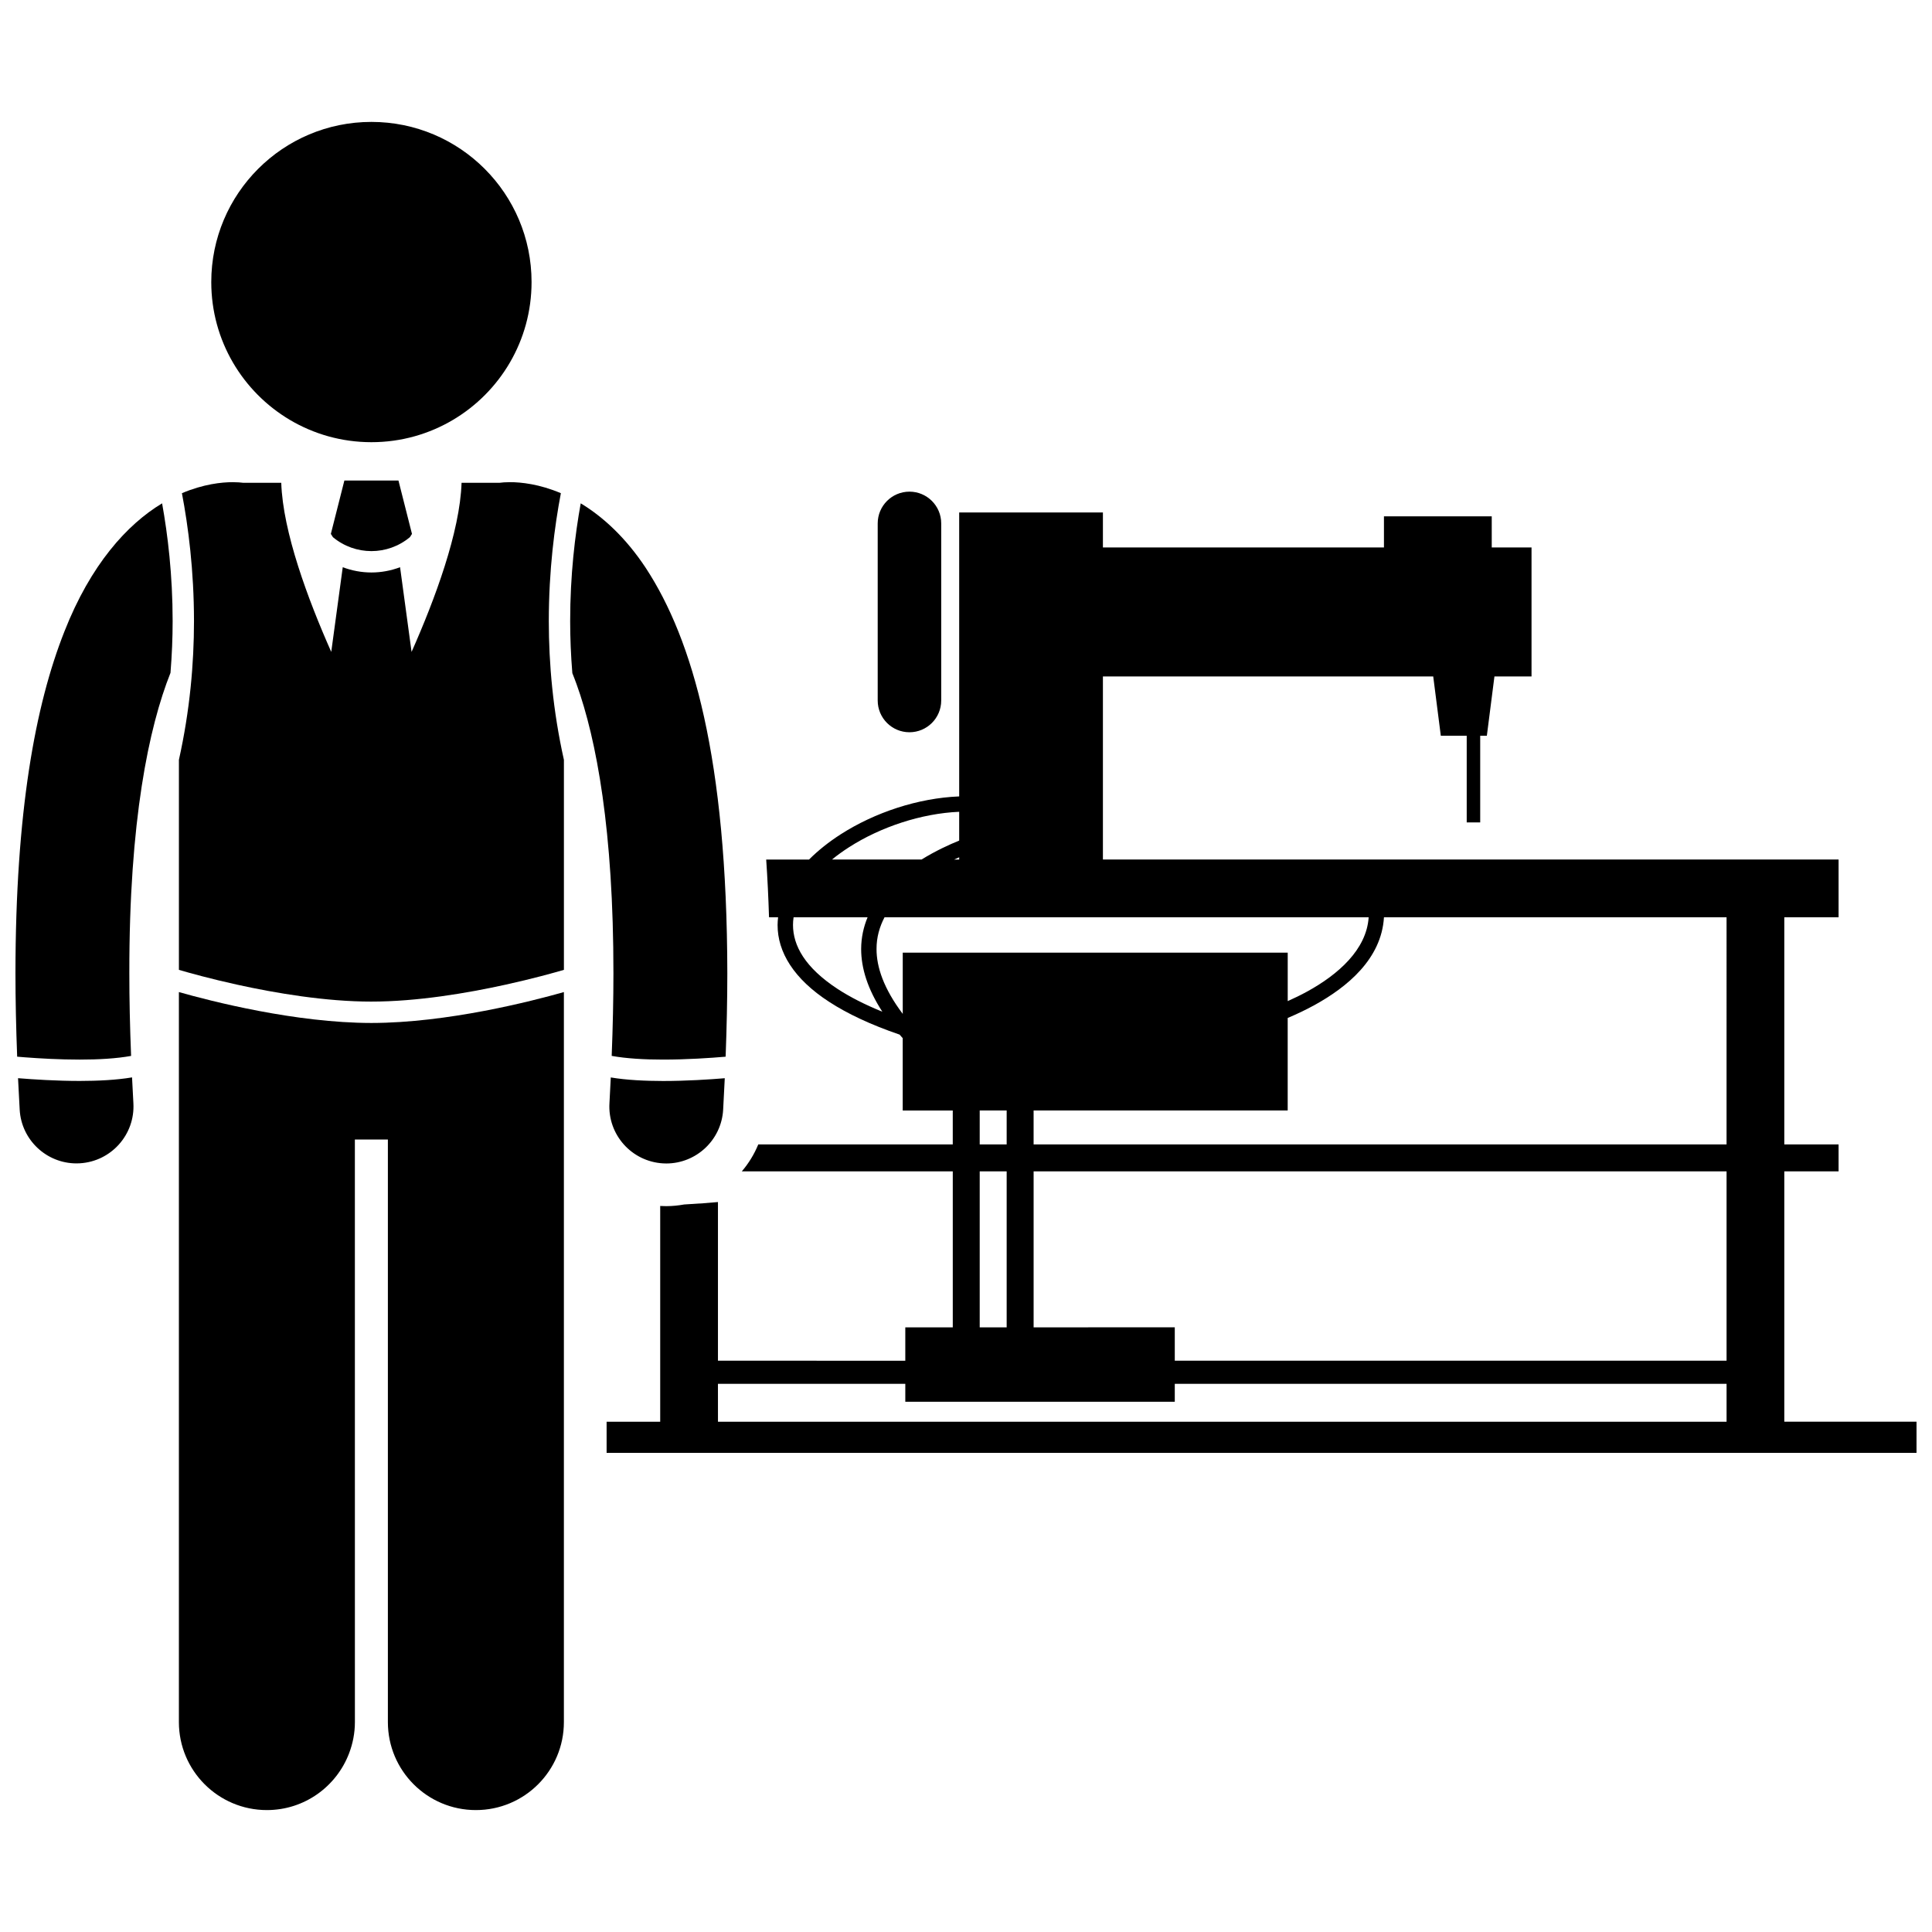
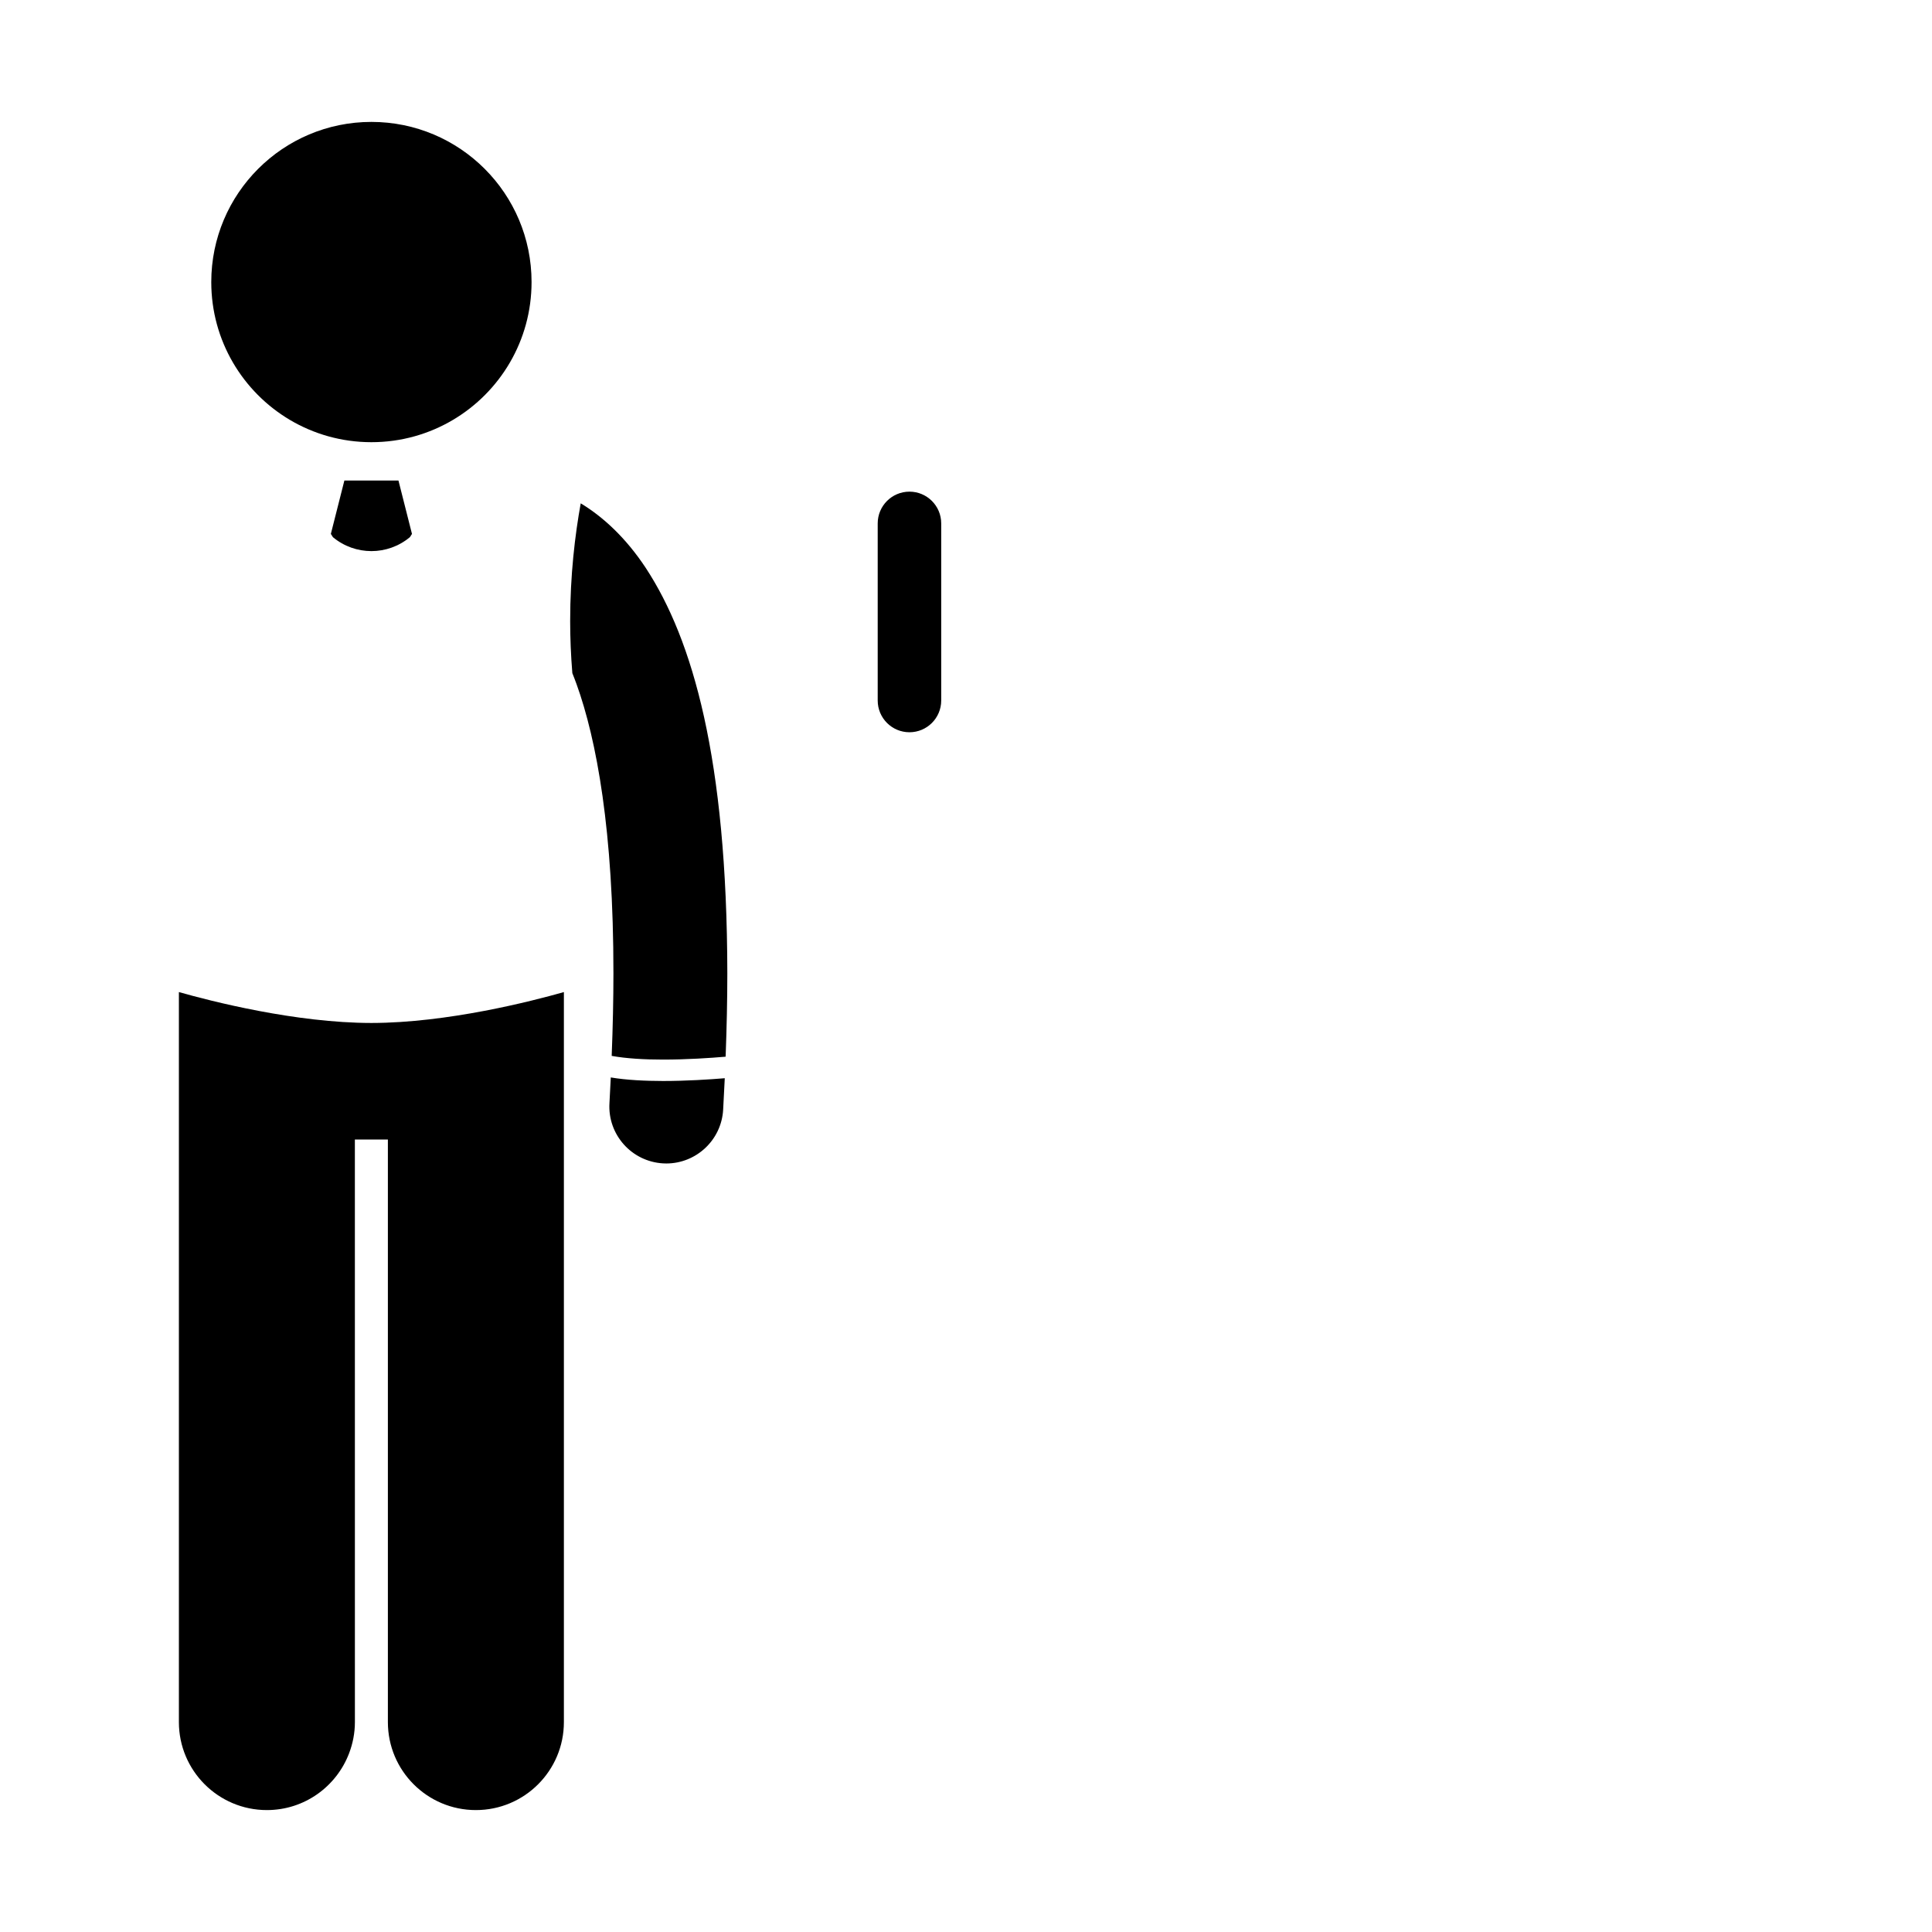
<svg xmlns="http://www.w3.org/2000/svg" width="800px" height="800px" version="1.1" viewBox="144 144 512 512">
  <defs>
    <clipPath id="c">
      <path d="m304 279h347.9v251h-347.9z" />
    </clipPath>
    <clipPath id="b">
      <path d="m148.09 277h41.906v148h-41.906z" />
    </clipPath>
    <clipPath id="a">
-       <path d="m148.09 429h31.906v24h-31.906z" />
-     </clipPath>
+       </clipPath>
  </defs>
  <path d="m376.6 282.71v46.926c0 4.648 3.769 8.418 8.414 8.418 4.648 0 8.418-3.769 8.418-8.418v-46.926c0-4.648-3.769-8.418-8.418-8.418-4.644 0-8.414 3.769-8.414 8.418z" />
  <g clip-path="url(#c)">
-     <path d="m651.9 520.77h-35.043v-66.348h14.387v-7.141h-14.387v-60.195h14.387v-15.301h-194.96v-48.523h87.535l2.012 15.727h6.863v22.953h3.574v-22.953h1.762l2.012-15.727h9.828v-34.18h-10.543v-8.246h-28.566v8.246h-74.477v-9.266h-38.09v75.242c-10.914 0.441-22.355 4.25-31.402 10.043-3.109 2-5.953 4.246-8.387 6.688h-11.355c0.34 4.926 0.586 10.031 0.75 15.301h2.402c-0.078 0.676-0.129 1.359-0.133 2.043-0.016 7.176 4.305 14.316 13.715 20.398 4.789 3.109 10.922 6.016 18.613 8.648 0.27 0.312 0.555 0.629 0.832 0.945v19.168h13.262v8.992h-51.539c-1.082 2.621-2.555 5.027-4.367 7.141h55.91v41.34h-12.582v8.844l-49.648-0.008v-42.047c-2.211 0.203-5.352 0.453-8.953 0.645-1.539 0.277-3.117 0.441-4.731 0.441-0.496 0-0.992-0.012-1.504-0.039-0.039 0-0.078-0.012-0.117-0.012v57.184h-14.203v8.254h347.14zm-50.344-73.488h-183.64v-8.992h67.336v-24.52c2.254-0.949 4.688-2.086 7.141-3.434 8.582-4.734 17.711-12.176 18.371-23.25h90.793zm-218.32-50.82v16.227c-5.062-6.719-6.957-12.441-6.945-17.184-0.012-3.078 0.789-5.875 2.117-8.418h128.3c-0.555 8.594-8.133 15.207-16.281 19.672-1.746 0.961-3.484 1.793-5.168 2.547v-12.844l-102.02 0.004zm13.629-24.676c0.469-0.215 0.898-0.402 1.332-0.59v0.59zm-27.871-3.258c8.363-5.375 19.18-8.965 29.199-9.395v7.633c-2.648 1.07-6.258 2.723-9.973 5.019h-23.738c1.395-1.137 2.902-2.227 4.512-3.258zm-2.981 37.578c-8.73-5.711-11.848-11.535-11.859-16.977-0.004-0.676 0.055-1.363 0.156-2.043h19.609c-1.055 2.551-1.695 5.344-1.703 8.418 0.004 5.047 1.688 10.57 5.617 16.613-4.723-1.922-8.641-3.938-11.82-6.012zm37.621 32.184h7.144v8.992h-7.144zm0 16.133h7.144v41.34h-7.144zm14.285 41.336v-41.34h183.64v50.18h-146.23v-8.844zm-83.656 14.965h49.652v4.762h71.414v-4.762h146.23v10.047h-267.29z" />
-   </g>
+     </g>
  <path d="m295.1 308.61c0 4.402 0.188 9.02 0.574 13.773 0.371 0.934 0.75 1.906 1.121 2.934 5.316 14.738 9.789 38.91 9.77 76.652 0 6.82-0.16 14.129-0.461 21.852 3.801 0.699 8.742 0.988 13.629 0.98 6.312 0.004 12.535-0.422 16.566-0.766 0.289-7.738 0.449-15.117 0.449-22.066-0.074-56.934-9.168-88.438-21.566-107.39-5.324-8.082-11.422-13.656-17.285-17.188-1.5 8.281-2.801 18.977-2.797 31.215z" />
  <path d="m335.64 438.11c0.164-2.848 0.301-5.621 0.43-8.371-4.141 0.344-10.172 0.73-16.336 0.734-4.805-0.012-9.648-0.23-13.871-0.941-0.109 2.25-0.219 4.496-0.352 6.824-0.492 8.32 5.859 15.457 14.188 15.949 0.297 0.02 0.594 0.027 0.887 0.027 7.93-0.008 14.582-6.199 15.055-14.223z" />
  <path d="m238.05 445.98h8.742v154.39c0 12.883 10.445 23.32 23.32 23.32 12.879 0 23.324-10.438 23.324-23.32v-193.46c-8.535 2.422-30.871 8.168-51.012 8.188-20.148-0.02-42.48-5.769-51.016-8.188v193.46c0 12.883 10.445 23.32 23.32 23.32 9.961 0 18.441-6.254 21.785-15.047 0.98-2.574 1.539-5.356 1.539-8.273l-0.008-154.39z" />
-   <path d="m242.43 409.43c12.074 0.008 25.367-2.234 35.578-4.488 7.098-1.562 12.676-3.117 15.434-3.922v-55.652c-2.918-13.066-4-25.539-4.004-36.758 0.004-13.48 1.527-25.145 3.199-33.91-5.68-2.414-10.57-2.93-13.512-2.922-1.195 0.004-2.113 0.082-2.711 0.164l-10.094-0.004c-0.426 13.051-7.066 30.891-13.25 44.824l-3.047-22.445c-2.441 0.918-5.012 1.395-7.582 1.395h-0.016c-2.574 0-5.148-0.477-7.594-1.395l-3.047 22.441c-6.18-13.93-12.824-31.77-13.25-44.816h-10.113c-0.598-0.078-1.504-0.16-2.699-0.16-2.941-0.012-7.828 0.504-13.512 2.918 1.676 8.77 3.195 20.438 3.199 33.918 0 11.207-1.086 23.68-3.996 36.742v55.66c2.758 0.809 8.336 2.363 15.434 3.926 10.211 2.25 23.5 4.492 35.582 4.484z" />
  <g clip-path="url(#b)">
-     <path d="m186.96 277.39c-9.305 5.594-18.945 16.273-25.887 33.957-7.75 19.582-12.953 47.883-12.977 90.621 0 6.949 0.16 14.324 0.453 22.062 0.637 0.055 1.312 0.109 2.051 0.168 3.934 0.305 9.199 0.605 14.52 0.605 4.883 0.008 9.816-0.277 13.621-0.977-0.309-7.731-0.469-15.035-0.465-21.859-0.059-40.473 5.164-65.23 10.906-79.66 0.383-4.727 0.57-9.312 0.57-13.691 0.004-12.234-1.301-22.945-2.793-31.227z" />
-   </g>
+     </g>
  <g clip-path="url(#a)">
-     <path d="m148.78 429.73c0.129 2.75 0.27 5.527 0.438 8.375 0.469 8.02 7.121 14.207 15.051 14.207 0.297 0 0.594-0.008 0.895-0.027 8.316-0.492 14.668-7.633 14.184-15.949-0.137-2.324-0.246-4.57-0.355-6.816-4.227 0.711-9.07 0.93-13.871 0.941-6.168-0.004-12.195-0.391-16.34-0.73z" />
-   </g>
+     </g>
  <path d="m252.63 286.35 0.547-0.859-3.582-14.148h-14.332l-3.582 14.148 0.551 0.867c2.949 2.457 6.562 3.688 10.199 3.691 3.625 0 7.246-1.234 10.199-3.699z" />
  <path d="m264.1 255.24c12.438-7.398 20.77-20.969 20.77-36.492 0-23.438-18.996-42.441-42.441-42.441-23.438 0-42.441 19-42.441 42.441 0 15.523 8.336 29.09 20.77 36.492 6.348 3.773 13.758 5.945 21.676 5.945 7.918 0 15.324-2.172 21.668-5.945z" />
</svg>